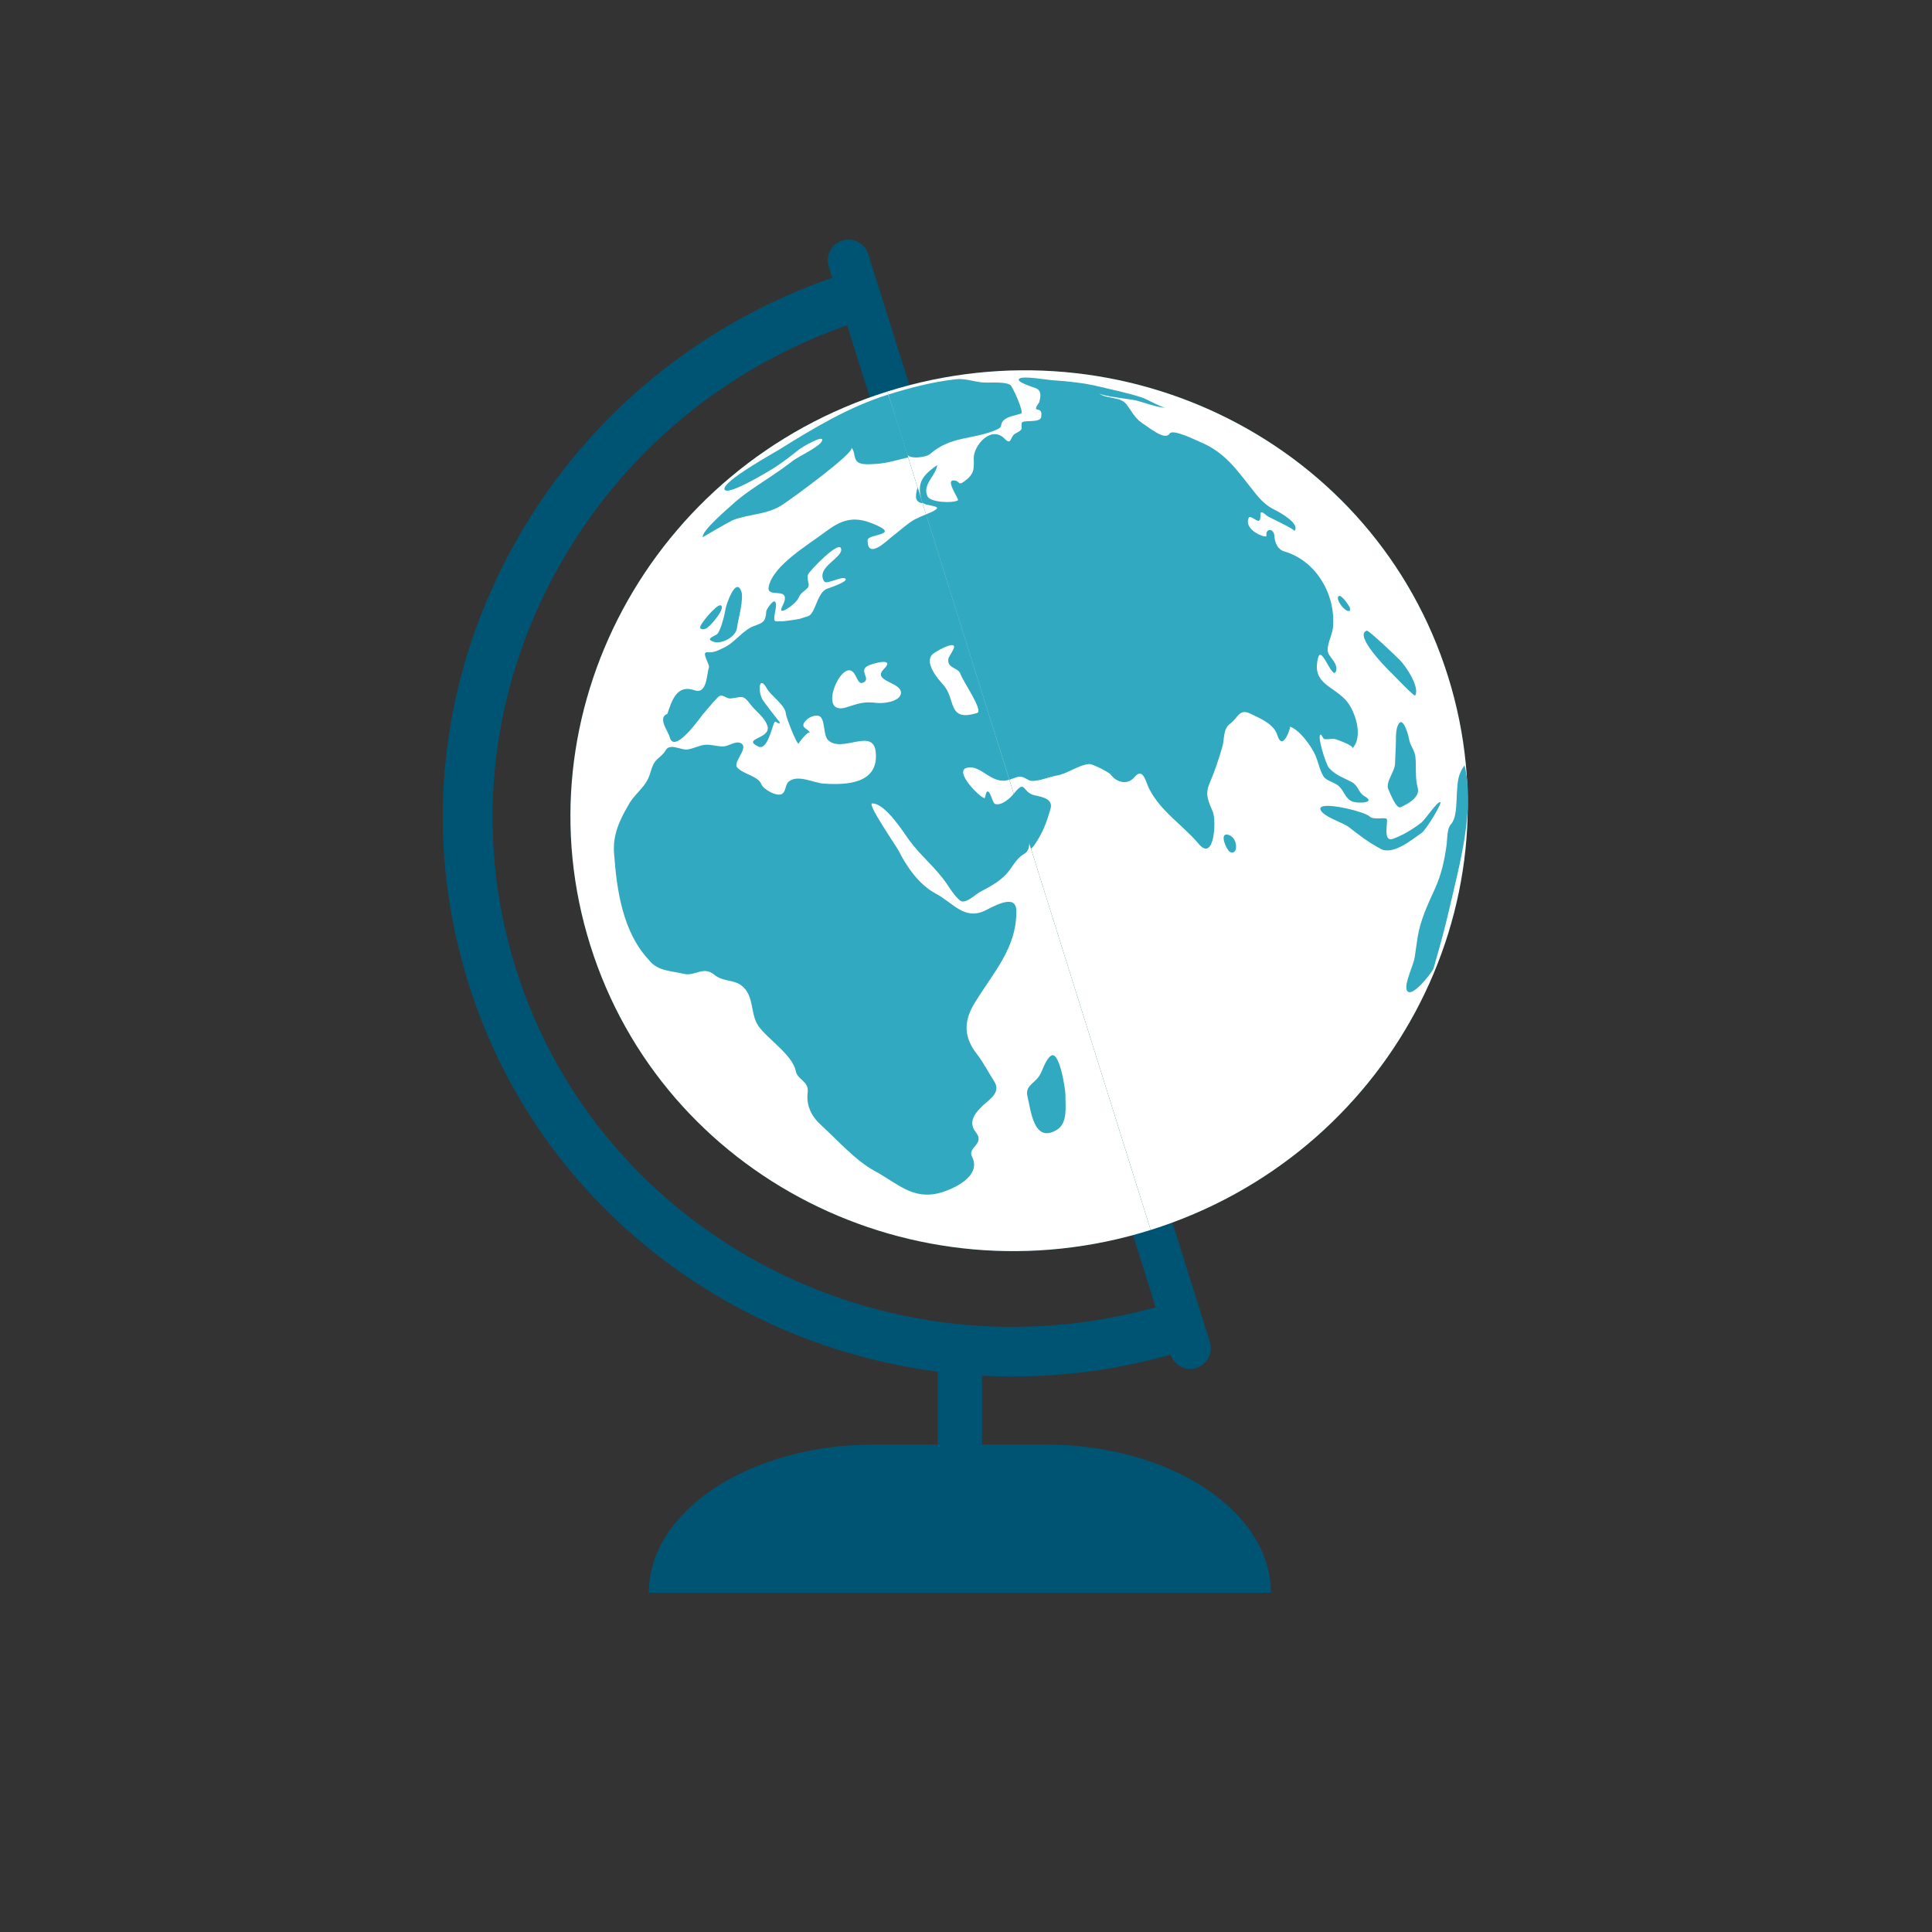
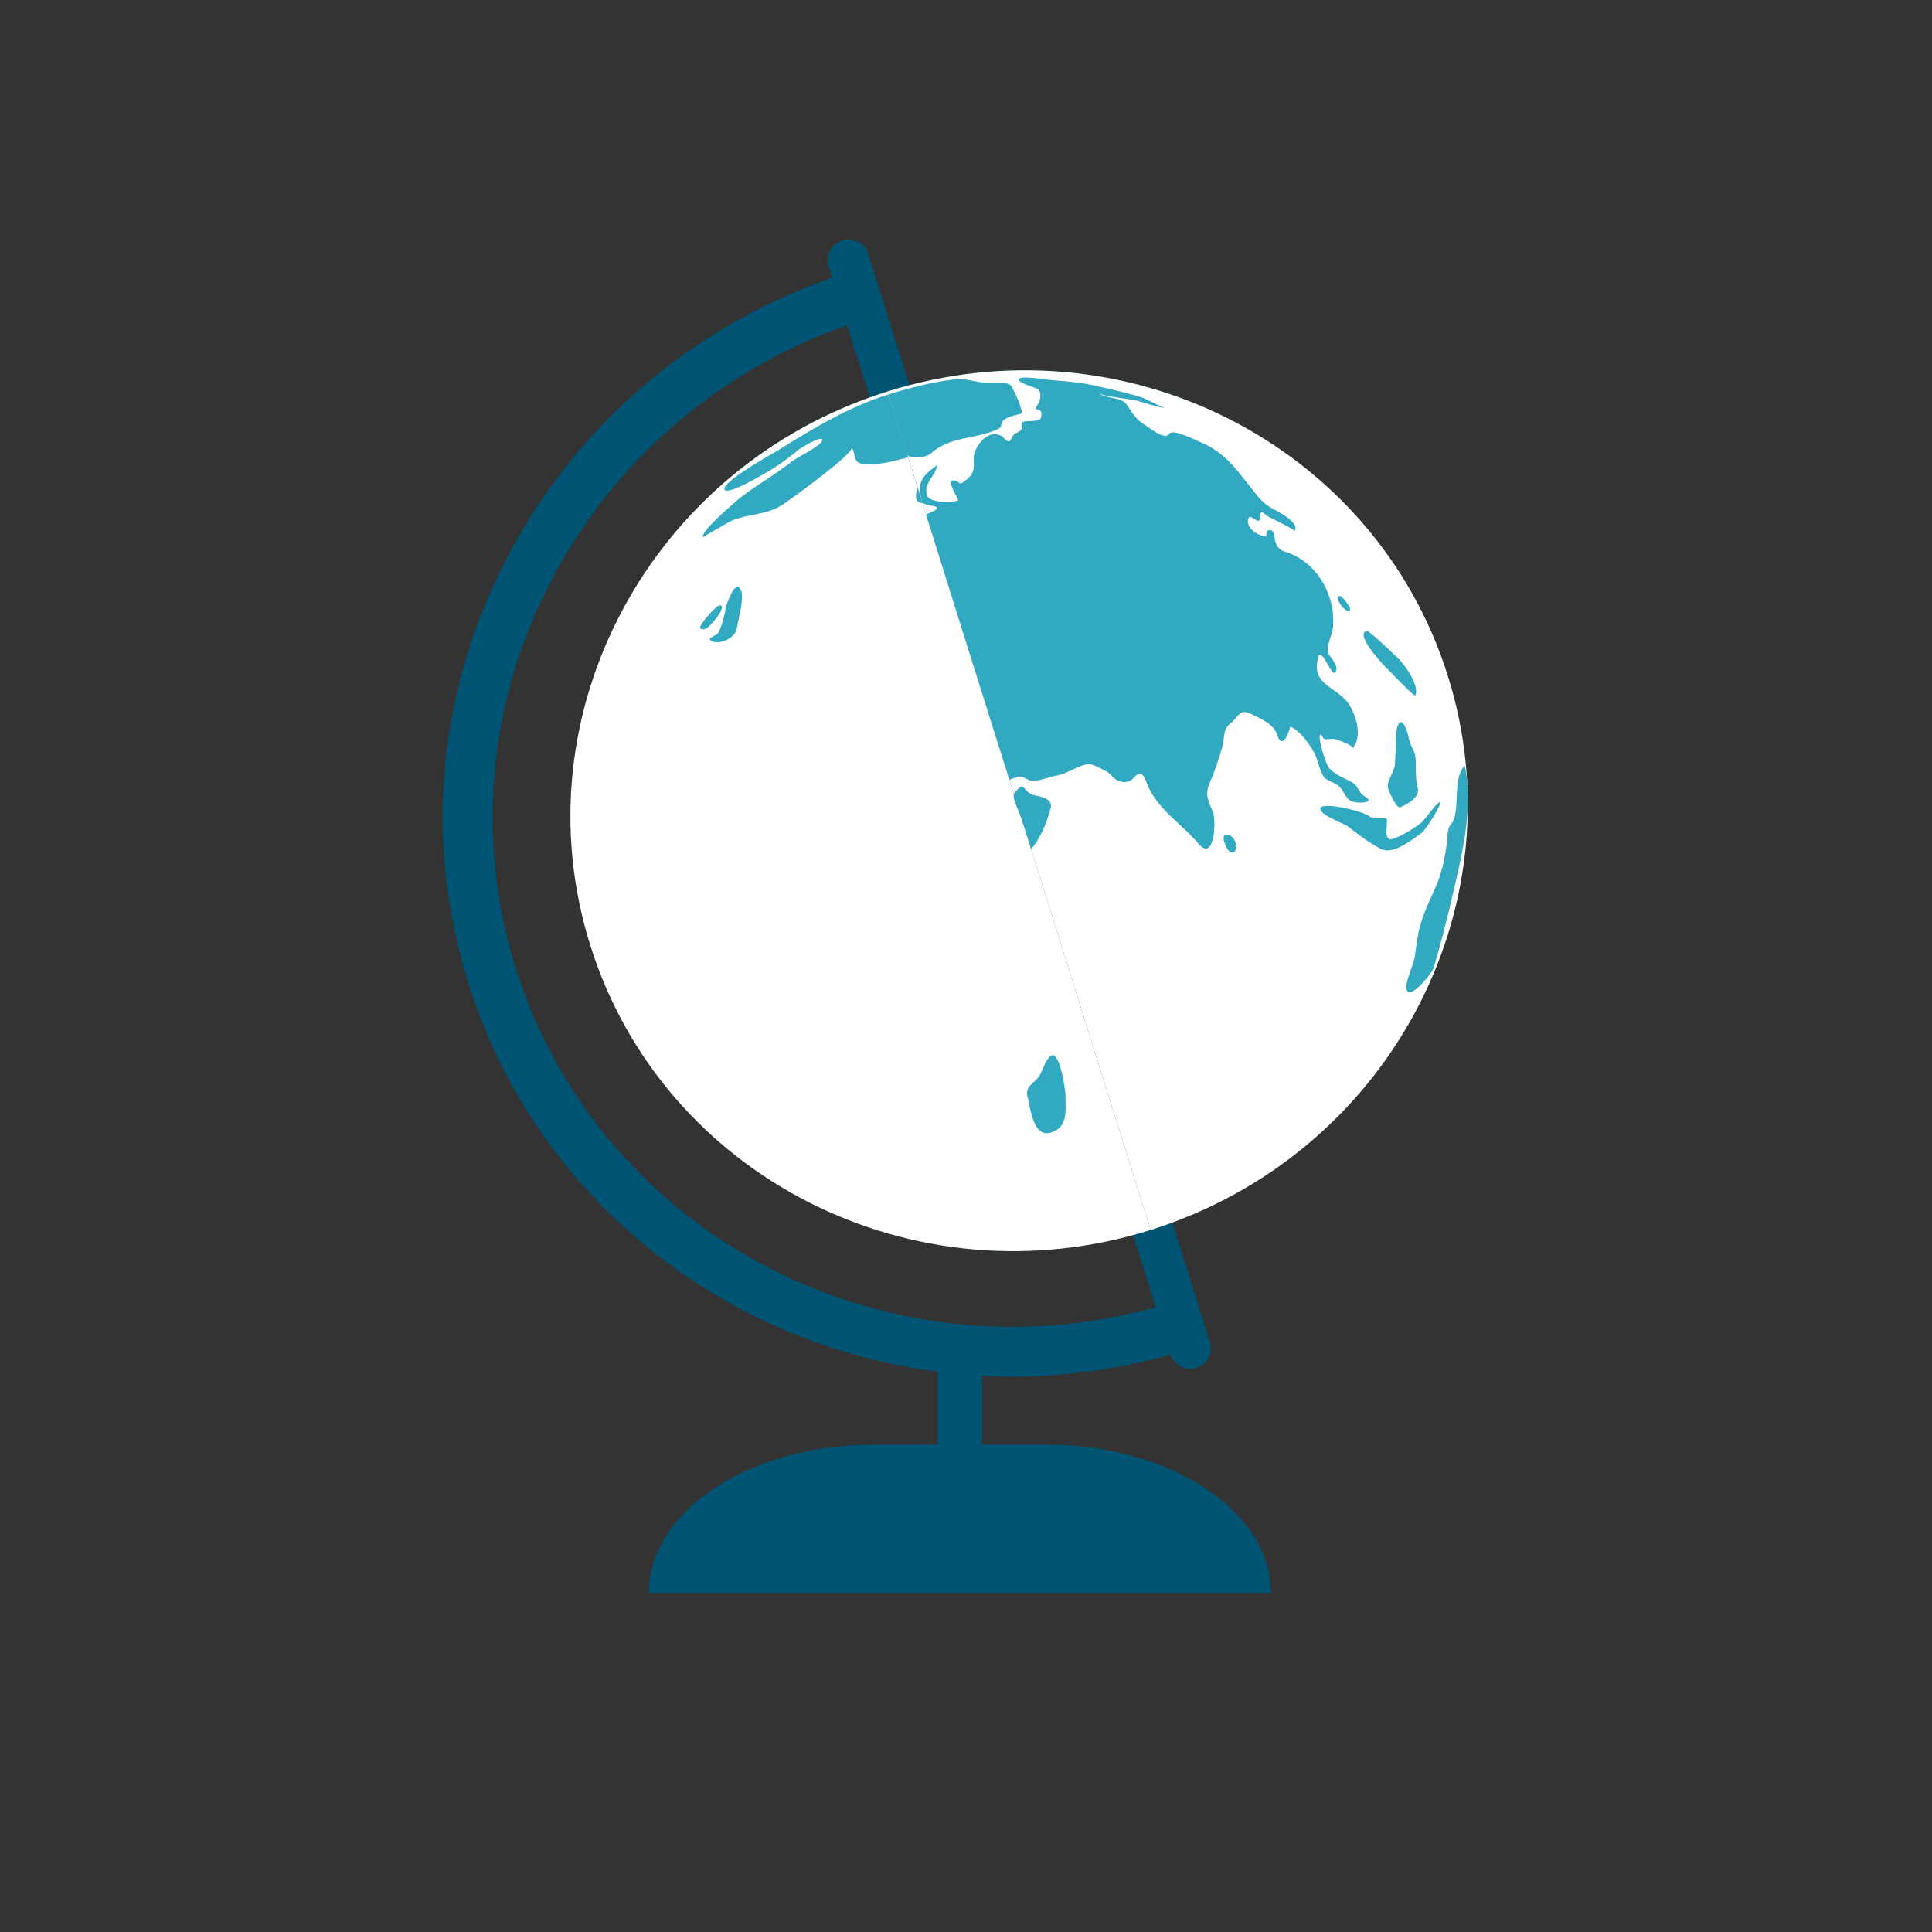
<svg xmlns="http://www.w3.org/2000/svg" fill="none" height="80" viewBox="0 0 80 80" width="80">
  <rect x="0" y="0" width="80" height="80" fill="#333333" stroke="none" />
  <path d="m50.1 55.569c.141.451-.107.929-.564 1.077-.445.138-.926-.109-1.067-.56l-14.156-45.054c-.134-.45.111-.929.564-1.072.456-.138.931.111 1.075.562z" fill="#005473" />
  <path d="m24.443 39.145c3.004 9.585 13.399 14.86 23.203 11.784l-10.899-34.721c-9.807 3.079-15.318 13.351-12.304 22.936z" fill="#00595c" />
  <path d="m59.955 27.993c3.011 9.584-2.502 19.855-12.308 22.936l-10.899-34.721c9.802-3.076 20.196 2.197 23.206 11.784z" fill="#00595c" />
  <path d="m36.748 16.209 10.899 34.721c-9.804 3.076-20.199-2.199-23.203-11.784-3.014-9.585 2.497-19.857 12.304-22.936z" fill="#fff" />
  <path d="m36.748 16.209 10.899 34.721c9.805-3.081 15.318-13.353 12.308-22.936-3.011-9.587-13.405-14.86-23.206-11.784z" fill="#fff" />
  <g fill="#31a9c0">
    <path d="m29.225 26.029c.164-.049.887-.904.602-.966-.151-.037-.881.803-.839.943.065.062.148.067.236.024z" />
    <path d="m29.663 26.281c-.02.012-.35.151-.25.225.344.268 1.055-.107 1.1-.49.05-.371.299-1.209.181-1.536-.233-.616-.629.585-.652.731-.02.191-.216.998-.379 1.07z" />
    <path d="m43.505 43.724c-.23.183-.322.595-.473.83-.216.324-.602.411-.481.869.131.515.247 1.967 1.223 1.352.451-.282.337-1.0.344-1.437.003-.213-.253-1.895-.612-1.613.059-.044-.054.044 0 0z" />
    <path d="m57.492 32.69c.054.117.319.815.501.735.305-.131.832-.426.708-.817-.104-.356-.055-.867-.089-1.243-.025-.307-.218-.468-.268-.768-.017-.131-.262-1.045-.468-.547-.099.238-.065.592-.079.844-.007.246-.027.491-.032.74-.02.342-.411.765-.273 1.057z" />
    <path d="m57.616 27.866c.084.077.949 1.0.986.931.196-.359-.407-1.241-.649-1.476-.134-.139-1.278-1.231-1.357-1.206-.564.178.891 1.634 1.02 1.751z" />
    <path d="m54.472 31.286c.117.277.179.625.34.877.128.181.485.235.654.414.201.21.257.523.56.621.216.072.986.059.466-.235-.243-.138-.243-.424-.505-.57-.367-.201-.659-.277-.949-.585-.138-.138-.545-1.458-.335-1.387.037.06.079.114.112.173.111.052.364-.037.513.022.024.012.783.263.659.381.508-.493.099-1.64-.278-2.024-.574-.602-1.392-.686-1.13-1.733.141-.577.619 1.033.75.522.06-.267-.2-.476-.314-.684-.141-.27.144-.765.176-1.058.144-1.377-.684-2.801-2.008-3.185-.275-.079-.396-.357-.413-.641-.02-.335-.381-.32-.327-.013.029.142-.983-.223-.731-.748.049-.106.324.158.403.133.191-.057-.097-.611.339-.213.062.059 1.204.572 1.142.639.268-.3-.622-.788-.79-.869-.461-.223-.691-.52-.995-.911-.629-.795-1.117-1.503-2.137-1.92-.128-.052-1.114-.545-1.241-.339-.186.302-.808-.22-1.003-.342-.441-.268-.507-.498-.785-.867-.246-.337-.832-.206-1.147-.465.168.138 1.288.24 1.553.305.392.101.829.285 1.238.302-.21-.01-.78-.357-1.038-.438-.577-.183-1.169-.305-1.759-.446-.609-.143-1.234-.215-1.863-.253-.253-.013-1.265-.2-1.422-.07-.173.141.636.366.701.401.233.119.181.33.128.57-.013.044-.245.292-.075.309.181.024.171.158.154.3-.029.288-.795.092-.812.268-.027.26.111.225-.272.433-.203.114-.148.503-.423.215-.557-.585-1.291.262-1.288.802.013.441.034.647-.396.961-.272.201-.171-.054-.456-.044-.31.01.257.79.2.822-.2.128-1.129.094-1.258-.156-.238-.5.342-.847.398-1.302-.688.476-.852.802-.622 1.53.069.216 1.224.089.176.503-.035.018.02.126.03.153.361 1.152.72 2.296 1.077 3.44.773 2.472 1.553 4.938 2.33 7.403.458-.161.426-.19.803.017.235.121.854-.139 1.117-.183.481-.072.916-.443 1.385-.485.117-.01.798.322.891.441.248.335.704.436.98.104.354-.424.461.173.599.458.485.968 1.39 1.51 2.061 2.304.652.771.73-.958.592-1.308-.186-.475-.351-.708-.134-1.218.213-.493.367-.969.518-1.483.101-.325.02-.736.314-.958.354-.263.388-.657.862-.419.419.208.956.408 1.11.897.22.696.56-.35.518-.366.419.146.891.822 1.058 1.199.075.173-.075-.178 0 0z" />
    <path d="m55.896 25.159c-.035-.062-.344-.567-.468-.471-.154.119.305.726.475.595-.003-.04-.003-.086-.007-.124.059.124-.065-.127 0 0z" />
    <path d="m50.839 34.562c-.361-.081-.062.621.087.71.344.195.371-.604-.087-.71.153.035-.158-.034 0 0z" />
    <path d="m36.765 16.342c-1.592.498-3.076 1.382-4.481 2.264-.179.114-2.395 1.333-2.283 1.66.104.298 1.86-.771 2.041-.884.369-.238.723-.511 1.07-.79.02-.022 1.003-.626.931-.352-.059.24-.966.652-1.206.837-.382.292-.776.565-1.179.827-.448.302-.904.592-1.303.961-.184.166-1.327 1.134-1.251 1.379-.007-.005 1.142-.668 1.228-.701.714-.28 1.409-.21 2.08-.651.344-.223 3.044-2.185 2.838-2.355.163.131.082.444.262.592.158.134.56.091.74.081.466-.02.899-.168 1.357-.27-.089-.263-.803-2.611-.842-2.598z" />
    <path d="m38.514 18.797c.877-.763 1.781-.58 2.764-1.01.282-.124.099-.193.27-.374.176-.173.503-.213.733-.287.138-.044-.364-1.149-.451-1.191-.282-.156-.902-.062-1.229-.107-.324-.044-.684-.163-1.004-.126-.938.102-1.91.35-2.811.634.173.547.347 1.1.52 1.657.082.268.171.542.257.815.069.218.788.138.953-.012.089-.077-.082.075 0 0z" />
    <path d="m42.809 35.024c.369-.535.51-.916.688-1.524.128-.424-.35-.501-.642-.564-.55-.116-.371-.705-.875-.069-.062.236.257.825.325 1.053.131.408.262.817.389 1.226.037-.042.079-.082.116-.122.072-.102-.027.04 0 0z" />
    <path d="m37.928 20.587c.017.159.126.236.272.248-.069-.213-.134-.428-.203-.644-.049.133-.069.263-.069.396.007.124-.008-.087 0 0z" />
    <path d="m60.473 31.991c-.265.535-.027 1.728-.384 2.128-.19.203-.151.656-.196.917-.082.597-.21 1.166-.455 1.719-.309.688-.622 1.318-.741 2.075-.039.28-.079.558-.121.835-.055.312-.426 1.058-.327 1.327.166.426 1.06-.743 1.1-.87.038-.097.062-.206.092-.309.218-.751.419-1.51.595-2.273.406-1.764 1.042-4.042.609-5.848-.072.089-.134.195-.173.299.089-.183-.096.19 0 0z" />
-     <path d="m40.463 29.521c-1.258.393-.862-.584-1.416-1.177-.213-.235-.773-.889-.445-1.241.091-.097.798-.505.897-.359.059.097-.203.414-.227.525-.069.429.399.345.501.644.096.292.963 1.523.688 1.609zm-3.162-.783c-.075.324-.733.403-1.005.367-.56-.065-.751.03-1.248.184-1.157.362-.342-1.701.179-1.523.248.086.265.602.501.505.372-.149-.184-.483.193-.693.179-.102 1.183-.381.681.122-.533.53.81.542.698 1.036.034-.129-.032.134 0 0zm.597-7.239c-.258.124-.748.564-.99.745-.148.114-1.003.97-.98.119.003-.272 1.474-.184.173-.696-.775-.304-1.266-.139-1.929.359-.73.552-2.139 1.374-2.338 2.251-.133.575 1.028-.094.553.844-.23.456.575-.117.674-.354.104-.246.213-.243.381-.424.127-.139-.075-.367.025-.569.075-.153 1.258-1.39 1.357-1.067.124.388-1.069.768-.698 1.365.094.148.678-.2.857-.126.246.116-.736.429-.77.445-.396.205-.451 1.043-.768 1.131-.236.06-.233.094-.473.129-.32.047-.505.087-.832.079-.196-.01.034-.49-.017-.751-.042-.267-.386.245-.393.329-.03.444-.121.471-.522.619-.448.166-.785.684-1.231.891-.265.124-.399.213-.681.19-.285-.029.101.498.059.629-.096.282-.075 1.131-.599.944-.721-.25-.931.403-1.12.976-.426.163.035.723.097.973.19.723 1.281-.842 1.35-.924.2-.23.409-.495.619-.711.21-.228.334.049.557.027.465-.054.501-.181.822.253.216.282.604.545.701.899.138.53-1.087.498-.382.839.389.186.577-.887.674-1.01.045-.069.174.114.227.024 0 .002-.681-.862-.746-.991-.174-.357-.122-.998.2-.426.183.324.763.677.788 1.053.003.119.45 1.281.532 1.236-.082.049.458-.651.465-.424-.007-.193-.389-.206-.242-.45.104-.171.347-.309.553-.294.354.034.206.787.438 1.016.58.557 1.882-.552 1.976.513.112 1.285-1.186 1.353-2.152 1.288-.416-.027-1.072-.389-1.441-.092-.171.136-.109.372-.273.506-.2.163-.792-.181-.867-.377-.127-.354-.77-.426-1.013-.713-.179-.221.545-.855.129-1.01-.198-.079-.46.119-.649.141-.265.029-.518-.086-.793-.062-.268.018-.505.173-.767.195-.255.02-.711-.273-.877.035-.116.21-.319.3-.45.486-.144.21-.164.456-.275.684-.186.408-.602.684-.815 1.094-.367.621-.649 1.241-.597 1.972.109 1.523.351 3.289 1.454 4.453.339.451.931.444 1.442.565.458.114.795-.344 1.258.037.35.295.808.193 1.127.45.547.431.337 1.137.698 1.672.386.548 1.414 1.198 1.546 1.863.069.371.55.418.495.879-.07.55.153 1.0.557 1.365.664.607 1.424 1.466 2.207 1.89.924.5 1.568 1.203 2.674.922.567-.148 1.788-.691 1.365-1.51-.2-.386.553-.522.158-1.01-.347-.433-.01-.827.32-1.13.305-.277.728-.543.433-.99-.252-.392-.416-.731-.698-1.104-.543-.693-.58-1.337-.111-2.113.76-1.258 1.768-2.296 1.733-3.853-.02-.73-1.01-.117-1.32.025-.849.382-1.295-.334-2.014-.715-.686-.362-1.206-1.11-1.536-1.771-.109-.21-1.327-1.964-1.095-1.964.538 0 1.258 1.141 1.536 1.53.47.641 1.075 1.112 1.536 1.778.164.243.325.503.545.698.221.203.622-.216.825-.329.403-.218.788-.409 1.104-.746.252-.268.406-.656.743-.839.607-.335-.252-1.927-.429-2.494-.141.176-.51.515-.775.423-.112-.034-.191-.575-.329-.51-.062.035-.072.278-.111.27-.236-.06-1.236-1.097-.75-1.248.602-.193 1.045.741 1.781.481-1.152-3.658-2.3-7.325-3.447-10.984-.156.062-.303.129-.451.2.124-.064-.134.067 0 0z" />
    <path d="m57.158 35.144c.532.287 1.298-.377 1.714-.659.163-.101.887-1.28.76-1.273-.141.003-.619.721-.766.842-.329.262-.787.538-1.182.679-.443.161-.2-.703-.26-.815-.052-.101-.537.057-.713-.111-.21-.211-2.157-.678-2.034-.287.097.297.929.535 1.179.731.443.345.805.624 1.303.892z" />
  </g>
  <path d="m41.916 56.998c-10.085 0-19.402-6.342-22.515-16.268-1.877-5.963-1.263-12.315 1.724-17.883 2.984-5.562 7.984-9.676 14.064-11.586l.616 1.966c-5.57 1.748-10.132 5.511-12.864 10.595-2.722 5.077-3.282 10.864-1.58 16.29 3.526 11.221 15.738 17.412 27.227 13.802l.612 1.964c-2.417.761-4.874 1.12-7.283 1.12z" fill="#005473" />
  <path d="m43.292 59.816h-7.1c-5.149 0-9.325 2.746-9.325 6.137h25.758c0-3.391-4.183-6.137-9.332-6.137z" fill="#005473" />
  <path d="m40.663 61.262h-1.836v-5.286h1.836z" fill="#005473" />
</svg>